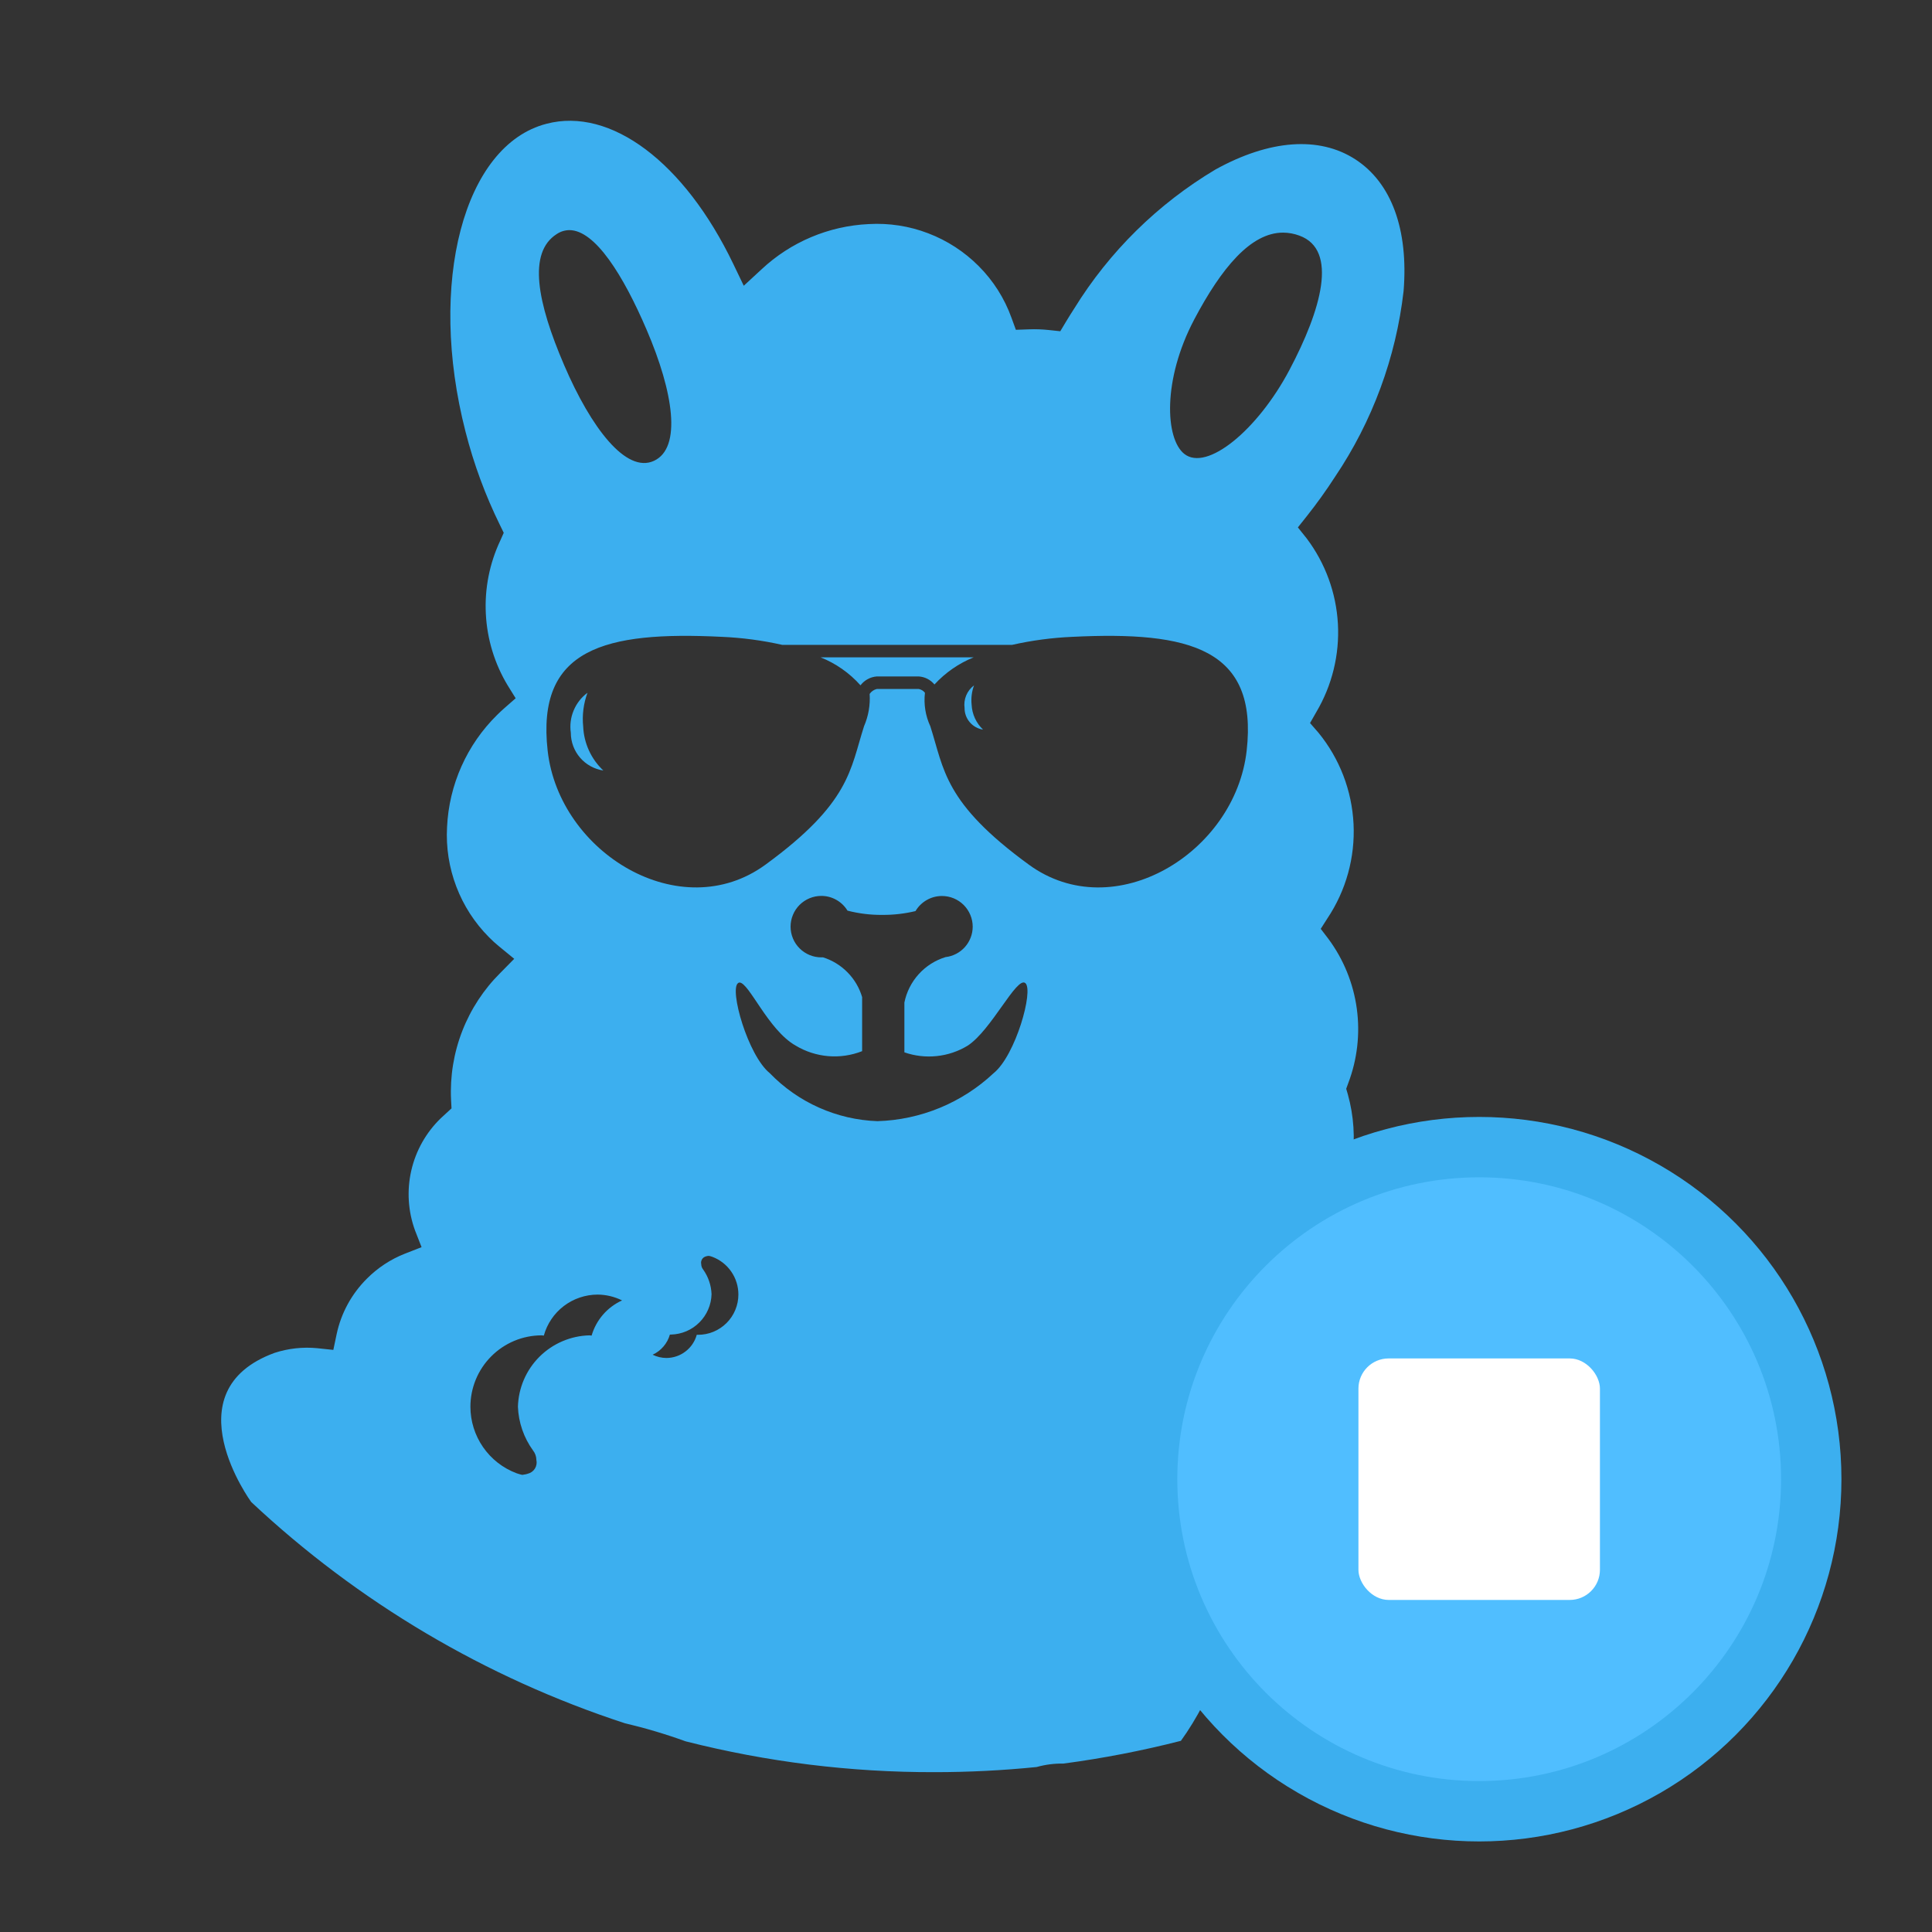
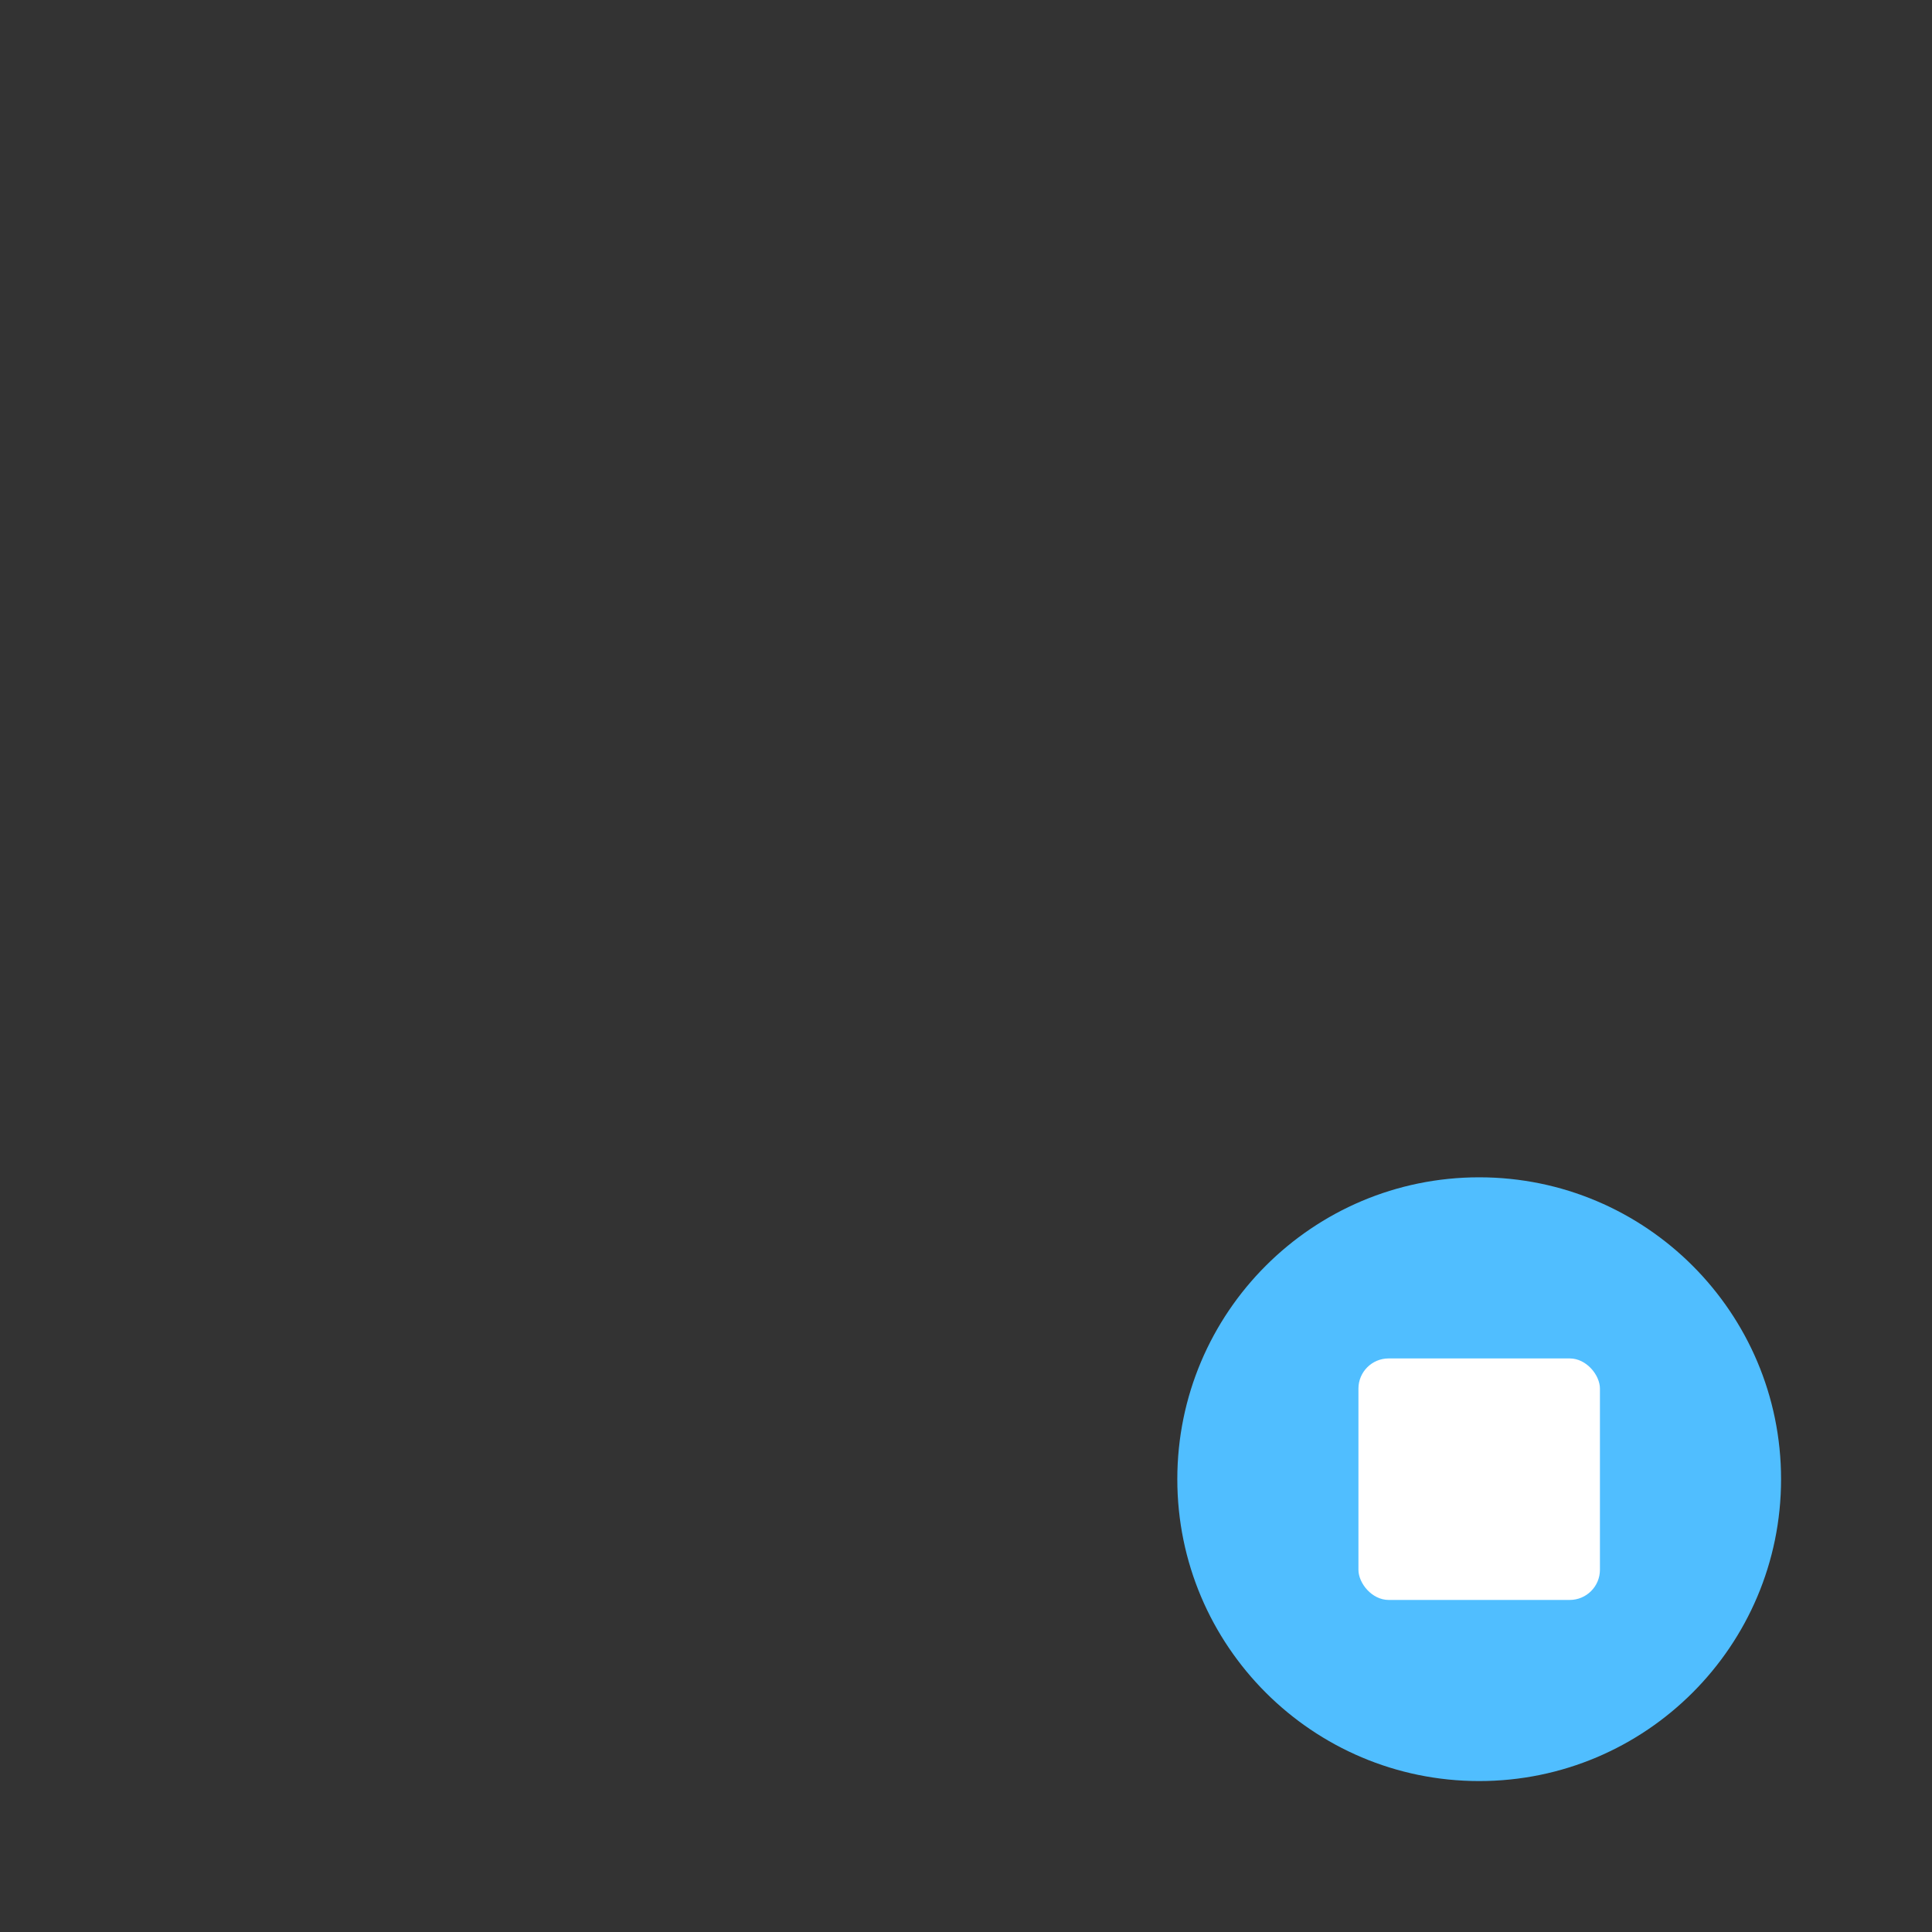
<svg xmlns="http://www.w3.org/2000/svg" viewBox="0 0 64 64">
  <rect x="0" y="0" width="64" height="64" fill="#333333" stroke="none" />
-   <path d="M22.713 57.684C22.053 57.445 21.38 57.245 20.697 57.084C16.085 55.577 11.861 53.075 8.322 49.756C8.322 49.756 5.634 46.086 9.094 44.816C9.551 44.667 10.034 44.614 10.512 44.661L11.042 44.717L11.152 44.194C11.3 43.498 11.648 42.861 12.152 42.359C12.511 41.998 12.941 41.715 13.414 41.529L13.965 41.314L13.75 40.764C13.517 40.128 13.473 39.438 13.624 38.778C13.775 38.117 14.114 37.515 14.601 37.044L14.957 36.716L14.942 36.431C14.905 35.654 15.031 34.879 15.313 34.154C15.595 33.429 16.026 32.772 16.578 32.225L17.034 31.762L16.534 31.352C16.415 31.256 16.302 31.152 16.195 31.043C15.722 30.567 15.354 29.997 15.116 29.37C14.877 28.742 14.772 28.072 14.809 27.402C14.873 25.997 15.466 24.668 16.469 23.682C16.544 23.607 16.623 23.534 16.703 23.463L17.082 23.131L16.817 22.704C16.384 21.986 16.136 21.172 16.094 20.334C16.051 19.497 16.216 18.662 16.574 17.904L16.687 17.65L16.565 17.4C16.077 16.409 15.694 15.37 15.421 14.3C14.156 9.382 15.359 4.807 18.104 4.1C20.228 3.542 22.671 5.37 24.292 8.745L24.638 9.466L25.226 8.923C26.193 8.017 27.452 7.485 28.776 7.423C29.447 7.384 30.118 7.487 30.745 7.727C31.373 7.966 31.943 8.336 32.417 8.811C32.902 9.295 33.274 9.88 33.506 10.525L33.652 10.925L34.083 10.91C34.306 10.901 34.529 10.909 34.75 10.933L35.123 10.973L35.316 10.651C35.403 10.506 35.493 10.363 35.583 10.224C36.75 8.333 38.356 6.752 40.264 5.615C42.056 4.624 43.7 4.504 44.896 5.278C46.092 6.052 46.66 7.599 46.496 9.64C46.243 11.847 45.462 13.96 44.22 15.802C43.934 16.244 43.62 16.683 43.287 17.102L42.994 17.471L43.288 17.839C43.904 18.658 44.263 19.642 44.32 20.665C44.376 21.688 44.127 22.705 43.605 23.587L43.397 23.952L43.673 24.269C44.376 25.127 44.784 26.188 44.838 27.296C44.892 28.403 44.589 29.499 43.973 30.421L43.751 30.769L44.002 31.097C44.505 31.775 44.83 32.57 44.945 33.407C45.06 34.243 44.962 35.096 44.661 35.885L44.595 36.067L44.649 36.252C44.848 36.965 44.896 37.711 44.792 38.444C44.687 39.177 44.432 39.88 44.042 40.509L43.891 40.758L43.997 41.03C44.306 41.877 44.398 42.788 44.262 43.679C44.127 44.571 43.769 45.413 43.222 46.13L43.068 46.335L43.115 46.589C43.261 47.463 43.194 48.359 42.918 49.201C42.642 50.043 42.167 50.806 41.532 51.424C41.395 51.561 41.251 51.691 41.1 51.813L40.825 52.033L40.89 52.379C41.155 53.813 40.144 56.254 39.119 57.667C37.837 57.995 36.538 58.247 35.226 58.421C34.927 58.415 34.628 58.454 34.34 58.535C33.218 58.648 32.092 58.705 30.964 58.705C28.182 58.712 25.41 58.369 22.713 57.684ZM15.583 46.601C15.584 47.079 15.73 47.545 16.002 47.938C16.274 48.331 16.658 48.632 17.105 48.801C17.147 48.817 17.191 48.827 17.234 48.841C17.259 48.849 17.284 48.854 17.31 48.857C17.323 48.857 17.338 48.849 17.351 48.848C17.397 48.844 17.442 48.834 17.486 48.818C17.584 48.794 17.668 48.733 17.721 48.647C17.773 48.562 17.79 48.459 17.768 48.361C17.767 48.247 17.727 48.137 17.657 48.048C17.351 47.625 17.177 47.121 17.157 46.6C17.174 45.978 17.428 45.386 17.868 44.946C18.308 44.507 18.9 44.252 19.522 44.235C19.548 44.235 19.571 44.242 19.598 44.243C19.672 43.988 19.801 43.751 19.975 43.55C20.149 43.349 20.365 43.188 20.607 43.078C20.355 42.953 20.078 42.887 19.797 42.885C19.392 42.886 18.999 43.019 18.677 43.264C18.355 43.509 18.123 43.853 18.015 44.243C17.989 44.243 17.966 44.235 17.939 44.235C17.312 44.237 16.712 44.488 16.271 44.933C15.829 45.377 15.582 45.978 15.583 46.605V46.601ZM21.618 44.876C21.76 44.947 21.916 44.984 22.075 44.985C22.304 44.984 22.526 44.909 22.707 44.77C22.889 44.632 23.02 44.437 23.081 44.217C23.095 44.217 23.11 44.217 23.123 44.217C23.299 44.217 23.473 44.183 23.635 44.116C23.797 44.049 23.944 43.95 24.069 43.826C24.193 43.702 24.291 43.555 24.358 43.393C24.426 43.23 24.46 43.057 24.46 42.881C24.46 42.611 24.378 42.347 24.224 42.124C24.07 41.901 23.853 41.731 23.6 41.635C23.578 41.626 23.552 41.62 23.529 41.612C23.515 41.608 23.5 41.605 23.485 41.603C23.478 41.602 23.47 41.602 23.463 41.603C23.437 41.605 23.412 41.611 23.387 41.619C23.332 41.633 23.285 41.667 23.255 41.716C23.226 41.764 23.216 41.822 23.229 41.877C23.23 41.941 23.252 42.003 23.292 42.053C23.463 42.293 23.56 42.578 23.571 42.873C23.561 43.224 23.417 43.559 23.168 43.807C22.92 44.056 22.585 44.199 22.234 44.209C22.219 44.209 22.206 44.209 22.191 44.209C22.15 44.354 22.078 44.489 21.979 44.604C21.881 44.719 21.759 44.812 21.622 44.875L21.618 44.876ZM24.451 32.566C24.151 32.766 24.775 34.966 25.501 35.551C26.439 36.521 27.716 37.091 29.064 37.14C30.498 37.098 31.868 36.533 32.914 35.551C33.641 34.967 34.251 32.799 33.965 32.566C33.679 32.333 32.843 34.129 32.052 34.641C31.741 34.829 31.392 34.947 31.03 34.984C30.668 35.022 30.302 34.98 29.959 34.86V33.21C30.03 32.86 30.194 32.535 30.434 32.27C30.674 32.005 30.98 31.81 31.322 31.705C31.569 31.677 31.797 31.558 31.963 31.373C32.129 31.188 32.221 30.948 32.222 30.699C32.222 30.565 32.196 30.433 32.144 30.309C32.093 30.186 32.018 30.073 31.924 29.979C31.829 29.884 31.716 29.809 31.593 29.758C31.469 29.707 31.337 29.681 31.203 29.681C31.026 29.681 30.852 29.727 30.699 29.815C30.545 29.903 30.417 30.029 30.327 30.181C29.967 30.267 29.597 30.31 29.227 30.307C28.838 30.311 28.451 30.263 28.074 30.166C27.984 30.017 27.857 29.894 27.705 29.809C27.554 29.723 27.383 29.678 27.209 29.678C27.075 29.678 26.943 29.704 26.819 29.755C26.695 29.806 26.583 29.881 26.488 29.975C26.393 30.07 26.318 30.182 26.267 30.306C26.215 30.43 26.189 30.562 26.189 30.696C26.189 30.83 26.215 30.962 26.267 31.086C26.318 31.21 26.393 31.322 26.488 31.416C26.583 31.511 26.695 31.586 26.819 31.637C26.943 31.688 27.075 31.714 27.209 31.714C27.228 31.714 27.245 31.714 27.266 31.714C27.573 31.811 27.851 31.981 28.076 32.211C28.302 32.44 28.468 32.721 28.559 33.03V34.821C28.203 34.961 27.819 35.018 27.438 34.986C27.056 34.954 26.687 34.835 26.359 34.638C25.445 34.122 24.814 32.547 24.495 32.547C24.479 32.549 24.465 32.555 24.452 32.565L24.451 32.566ZM29.721 22.823H30.433C30.515 22.838 30.589 22.883 30.64 22.949C30.596 23.328 30.657 23.712 30.818 24.058C31.278 25.491 31.265 26.59 34.084 28.644C36.903 30.698 40.913 28.258 41.297 24.87C41.681 21.482 39.41 20.905 35.527 21.096C34.854 21.125 34.184 21.214 33.527 21.362H25.912C25.255 21.214 24.585 21.125 23.912 21.096C20.03 20.904 17.76 21.482 18.142 24.87C18.524 28.258 22.542 30.697 25.356 28.644C28.17 26.591 28.162 25.49 28.622 24.058C28.768 23.721 28.832 23.354 28.808 22.987C28.864 22.904 28.95 22.846 29.047 22.823H29.721ZM18.443 7.753C17.474 8.37 17.798 10.021 18.688 12.095C19.578 14.169 20.741 15.695 21.665 15.265C22.589 14.835 22.311 12.997 21.42 10.923C20.656 9.14 19.72 7.623 18.86 7.623C18.711 7.625 18.567 7.67 18.443 7.753ZM39.559 10.586C38.504 12.586 38.602 14.533 39.228 15.033C39.974 15.633 41.66 14.249 42.715 12.254C43.77 10.259 44.336 8.277 43.046 7.806C42.873 7.741 42.689 7.707 42.504 7.706C41.433 7.705 40.464 8.874 39.559 10.585V10.586ZM18.909 24.273C18.873 24.023 18.905 23.768 19.003 23.535C19.1 23.302 19.258 23.099 19.461 22.949C19.329 23.307 19.28 23.69 19.319 24.07C19.343 24.623 19.583 25.145 19.986 25.524C19.686 25.479 19.413 25.328 19.215 25.098C19.017 24.868 18.909 24.575 18.909 24.272V24.273ZM31.953 23.457C31.933 23.315 31.951 23.17 32.006 23.038C32.061 22.905 32.151 22.79 32.266 22.704C32.191 22.907 32.164 23.125 32.186 23.341C32.2 23.655 32.336 23.952 32.564 24.169C32.394 24.143 32.238 24.057 32.126 23.926C32.013 23.795 31.952 23.628 31.952 23.456L31.953 23.457ZM27.181 21.775H32.255C31.76 21.974 31.316 22.282 30.955 22.675C30.891 22.597 30.811 22.533 30.722 22.487C30.632 22.441 30.534 22.414 30.433 22.408H29.046C28.94 22.416 28.837 22.446 28.744 22.497C28.651 22.547 28.569 22.617 28.505 22.702C28.141 22.294 27.688 21.976 27.18 21.774L27.181 21.775Z" fill="#3cafef" />
-   <circle cx="49" cy="49" r="12" fill="#3cafef" stroke-width="0" />
  <path d="M49 39C43.48 39 39 43.48 39 49C39 54.52 43.48 59 49 59C54.52 59 59 54.52 59 49C59 43.48 54.52 39 49 39Z" fill="#50BEFF" />
  <rect x="45" y="45" width="8" height="8" rx="1" fill="white" />
</svg>